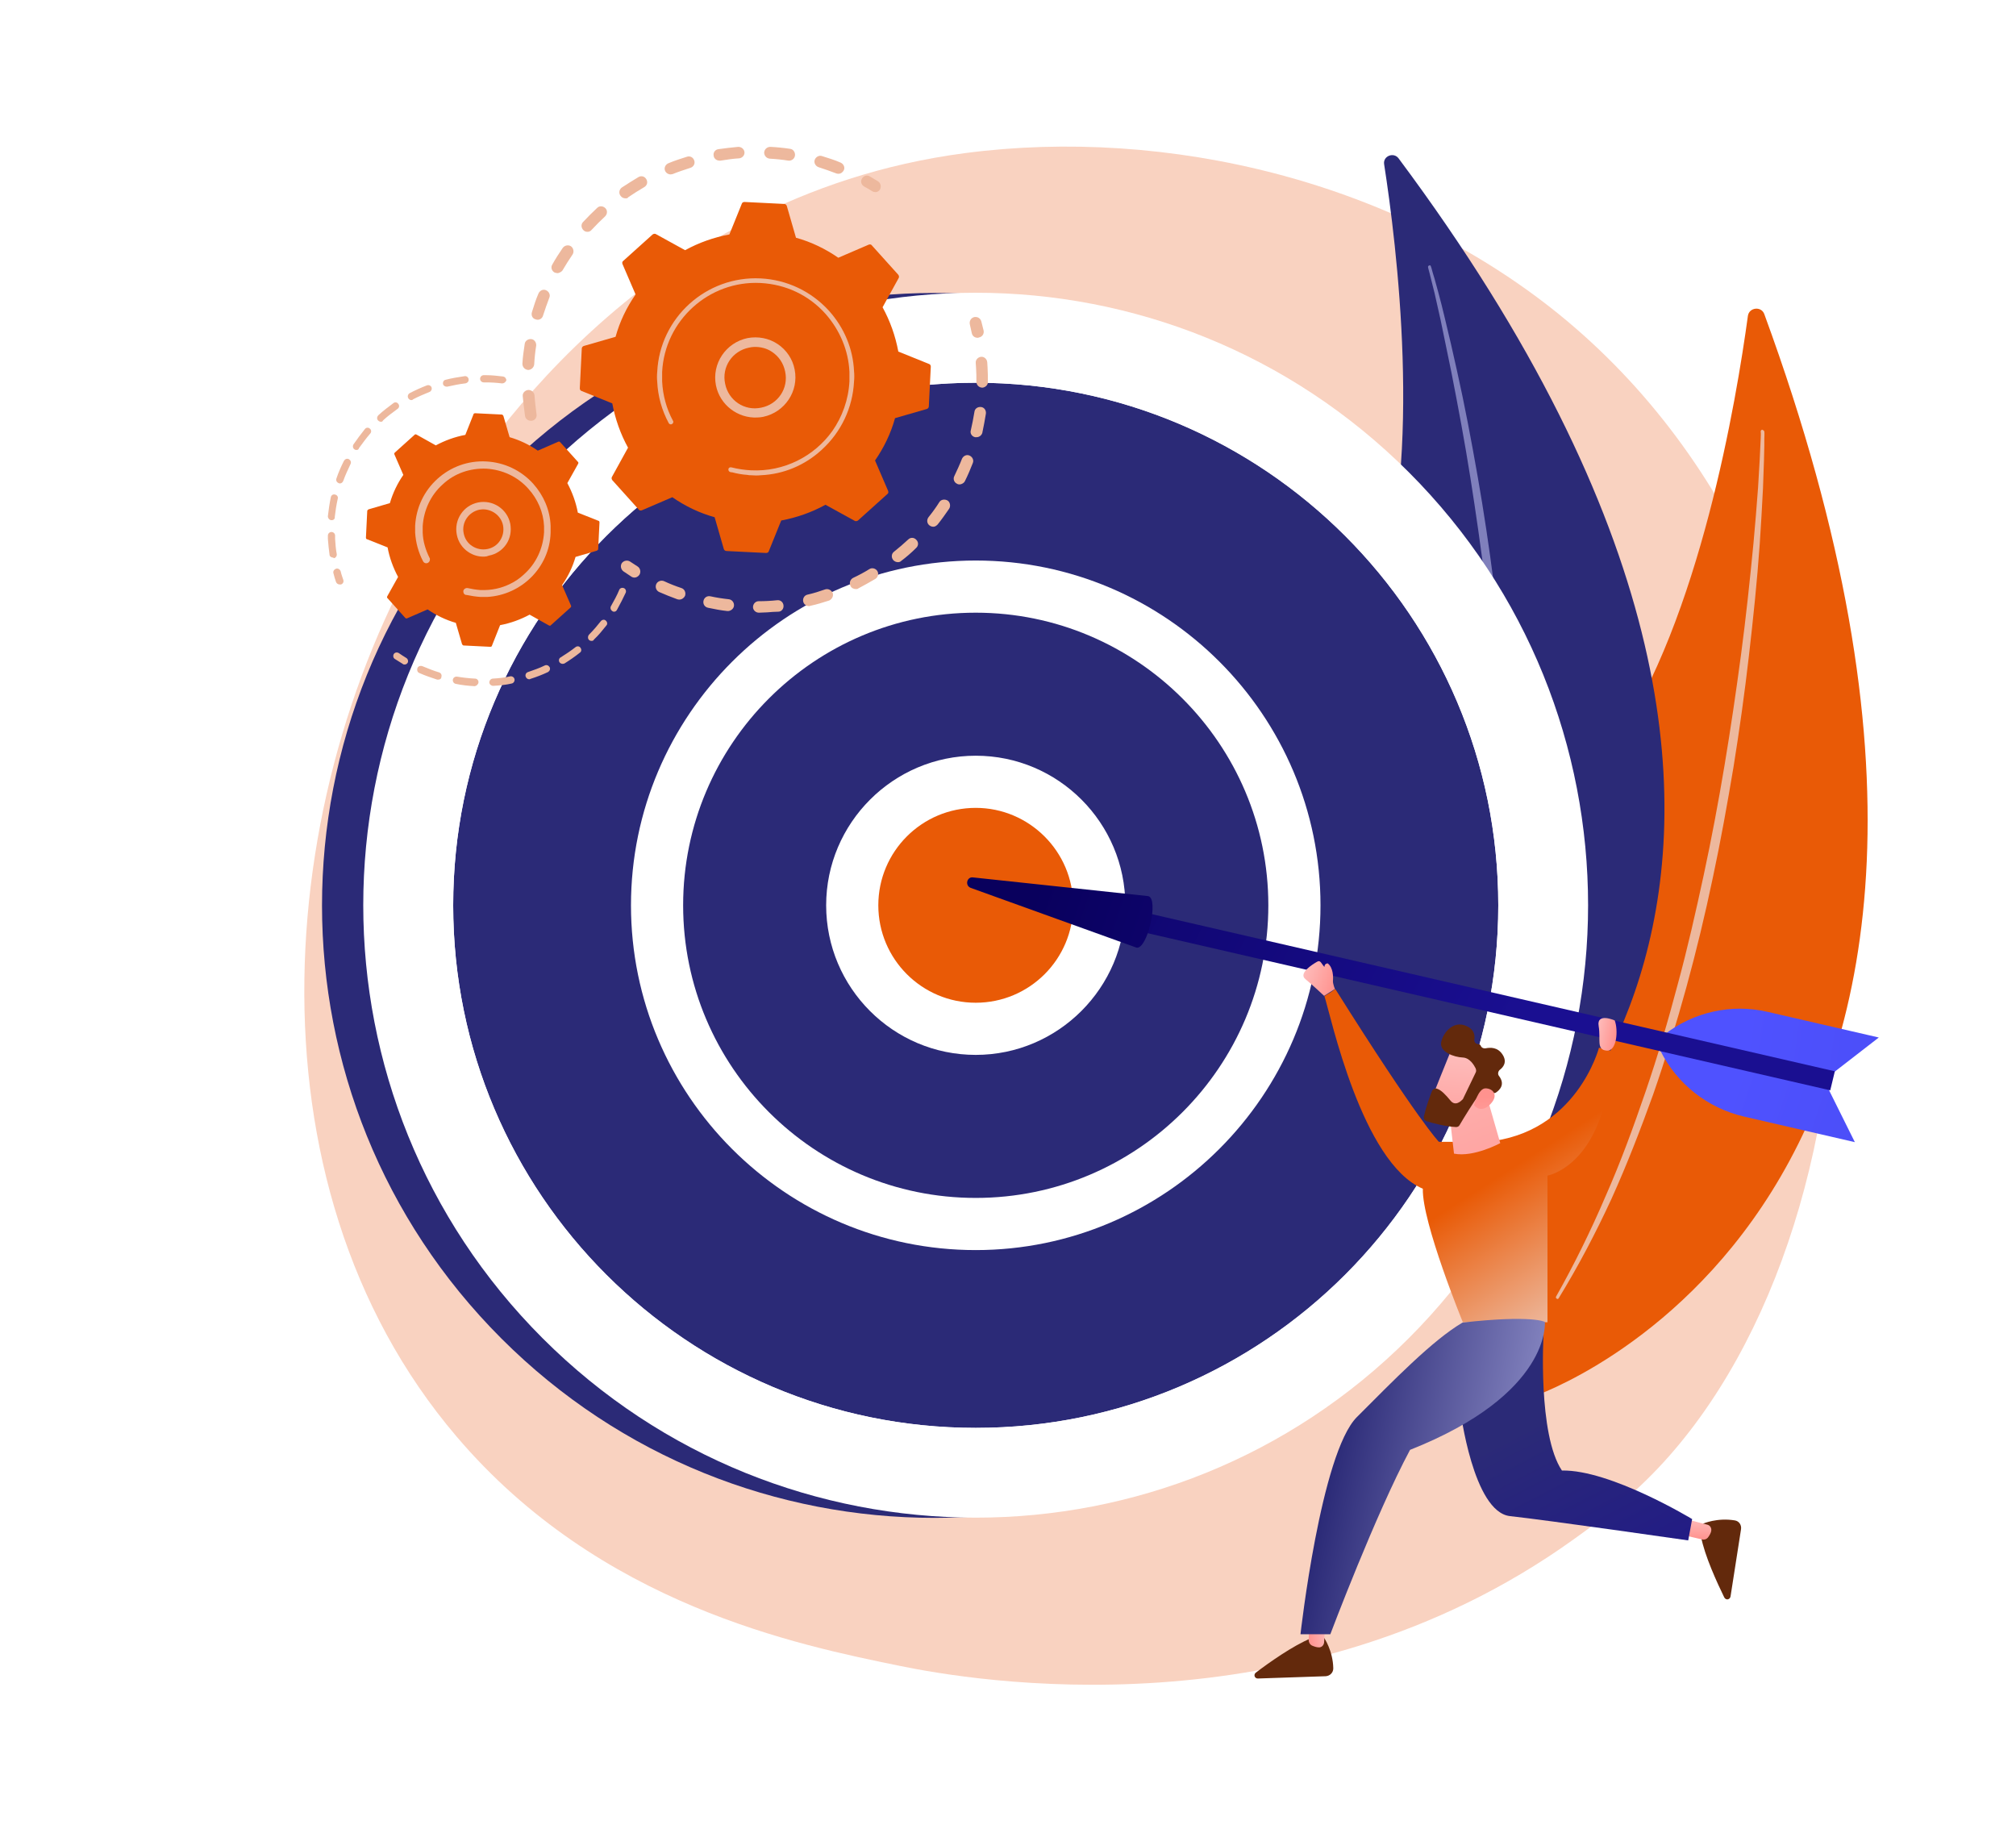
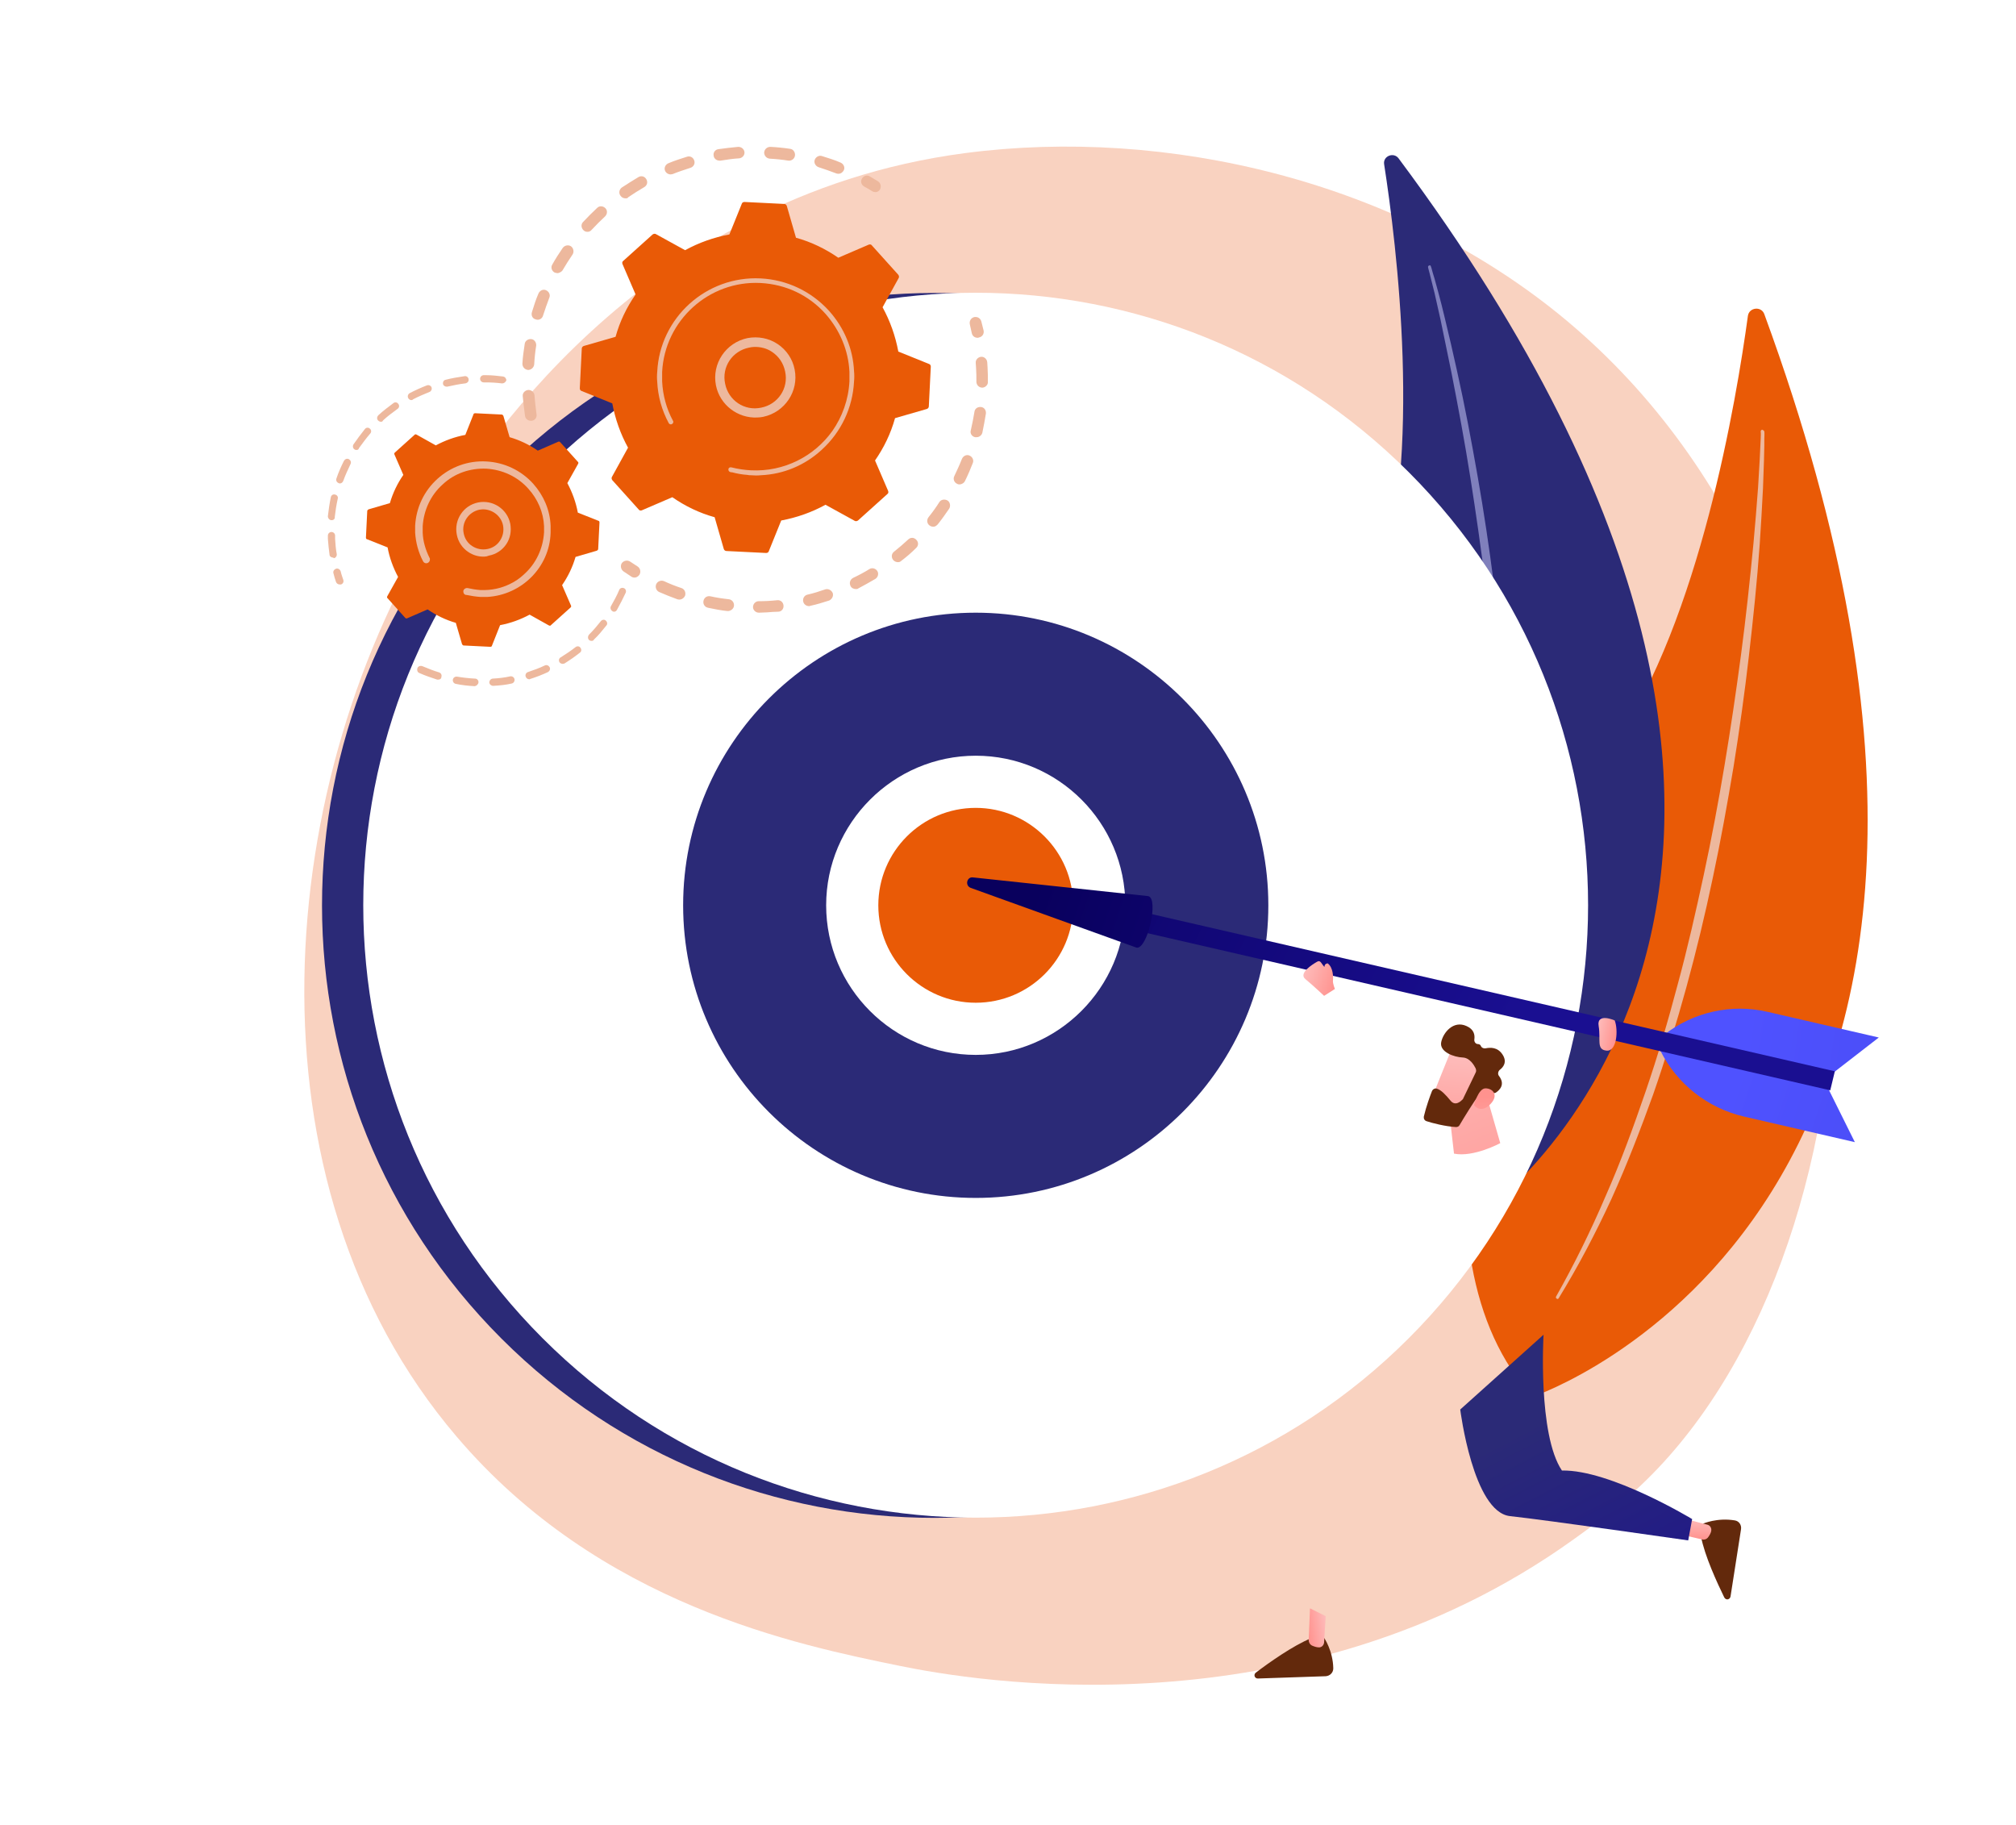
<svg xmlns="http://www.w3.org/2000/svg" width="295" height="267" viewBox="0 0 295 267" fill="none">
  <g filter="url(#filter0_d_165_21)">
    <path d="M232.571 209.88C227.963 214.728 223.595 217.848 220.187 220.296C179.771 249.288 131.915 240.84 121.787 238.776C106.763 235.704 77.771 229.848 56.795 205.176C25.019 167.88 29.963 109.032 54.587 70.248C59.099 63.144 82.859 23.736 131.243 17.4C160.523 13.56 194.603 21.288 219.323 41.976C271.115 85.416 267.419 173.16 232.571 209.88Z" fill="#F9D2C0" />
    <path d="M248.171 40.968C247.739 39.768 245.963 39.96 245.771 41.208C244.091 53.496 238.763 85.56 226.187 103.944C205.691 133.848 195.611 179.208 214.283 199.368C214.235 199.368 296.267 172.104 248.171 40.968Z" fill="#E95A06" />
    <path d="M248.171 58.152C248.219 58.536 248.171 58.872 248.171 59.208V60.216L248.123 62.28C248.075 63.672 248.027 65.016 247.979 66.408C247.835 69.144 247.691 71.88 247.499 74.616C247.115 80.088 246.539 85.56 245.915 90.984C245.291 96.408 244.523 101.88 243.659 107.256C242.747 112.68 241.787 118.056 240.635 123.432C238.379 134.184 235.499 144.792 231.899 155.16C230.027 160.344 228.059 165.432 225.803 170.424C223.499 175.416 220.955 180.264 218.075 184.968C218.027 185.064 217.883 185.112 217.787 185.016C217.691 184.968 217.643 184.824 217.691 184.728C220.379 179.976 222.779 175.08 224.939 170.04C227.147 165.048 229.019 159.912 230.795 154.728C232.571 149.544 234.107 144.312 235.499 139.032C236.939 133.752 238.139 128.424 239.291 123.096C241.595 112.392 243.323 101.592 244.763 90.792C245.483 85.368 246.059 79.944 246.587 74.472C246.827 71.736 247.067 69.048 247.259 66.312L247.499 62.232L247.595 60.168L247.643 59.16C247.643 58.824 247.691 58.488 247.643 58.152V58.104C247.643 58.008 247.739 57.912 247.835 57.864C248.075 57.96 248.171 58.056 248.171 58.152Z" fill="#EDB89D" />
    <path d="M194.651 18.168C193.931 17.208 192.347 17.832 192.539 19.032C194.363 30.744 198.203 61.608 191.675 81.912C181.067 114.936 184.187 159.288 206.747 172.68C206.747 172.632 274.475 125.256 194.651 18.168Z" fill="#2B2A77" />
    <path d="M199.355 33.912C199.499 34.248 199.547 34.584 199.643 34.872L199.931 35.832L200.459 37.752C200.795 39 201.131 40.296 201.419 41.544C202.043 44.088 202.619 46.632 203.195 49.224C204.347 54.36 205.307 59.496 206.219 64.68C207.131 69.864 207.899 75.048 208.571 80.232C209.243 85.416 209.819 90.648 210.251 95.88C211.115 106.344 211.355 116.856 210.923 127.368C210.635 132.6 210.203 137.832 209.483 143.064C208.715 148.248 207.707 153.432 206.363 158.52C206.315 158.616 206.219 158.712 206.123 158.664C206.027 158.616 205.931 158.52 205.979 158.424C207.131 153.336 207.995 148.152 208.619 142.968C209.243 137.784 209.579 132.552 209.771 127.368C209.963 122.136 209.963 116.904 209.819 111.72C209.675 106.488 209.339 101.256 208.955 96.072C208.139 85.656 206.795 75.288 205.163 64.92C204.347 59.736 203.387 54.6 202.379 49.464C201.851 46.92 201.323 44.328 200.795 41.784L199.931 37.944L199.451 36.024L199.211 35.064C199.115 34.776 199.067 34.44 198.971 34.152V34.104C198.923 34.008 199.019 33.864 199.115 33.864C199.211 33.768 199.307 33.816 199.355 33.912Z" fill="#8080BC" />
    <path d="M190.102 190.848C225.099 155.852 225.099 99.11 190.102 64.114C155.106 29.117 98.364 29.117 63.367 64.114C28.371 99.11 28.371 155.852 63.367 190.848C98.364 225.845 155.106 225.845 190.102 190.848Z" fill="#2B2A77" />
    <path d="M196.137 190.816C231.134 155.82 231.134 99.078 196.137 64.082C161.14 29.085 104.399 29.085 69.402 64.082C34.406 99.078 34.406 155.82 69.402 190.816C104.399 225.813 161.14 225.813 196.137 190.816Z" fill="white" />
-     <path d="M132.779 203.928C175.009 203.928 209.243 169.694 209.243 127.464C209.243 85.234 175.009 51 132.779 51C90.549 51 56.315 85.234 56.315 127.464C56.315 169.694 90.549 203.928 132.779 203.928Z" fill="#2B2A77" />
    <path d="M132.779 207.768C88.475 207.768 52.475 171.72 52.475 127.464C52.475 83.208 88.475 47.16 132.779 47.16C177.083 47.16 213.083 83.16 213.083 127.464C213.083 171.768 177.035 207.768 132.779 207.768ZM132.779 51C90.587 51 56.315 85.32 56.315 127.464C56.315 169.656 90.635 203.928 132.779 203.928C174.971 203.928 209.243 169.608 209.243 127.464C209.243 85.272 174.923 51 132.779 51Z" fill="white" />
    <path d="M165.726 160.406C183.928 142.204 183.928 112.694 165.726 94.493C147.525 76.291 118.015 76.291 99.813 94.493C81.612 112.694 81.612 142.204 99.813 160.406C118.015 178.607 147.525 178.607 165.726 160.406Z" fill="#2B2A77" />
    <path d="M132.779 177.912C104.939 177.912 82.331 155.256 82.331 127.464C82.331 99.672 104.987 77.016 132.779 77.016C160.619 77.016 183.227 99.672 183.227 127.464C183.227 155.256 160.571 177.912 132.779 177.912ZM132.779 84.648C109.163 84.648 89.963 103.848 89.963 127.464C89.963 151.08 109.163 170.28 132.779 170.28C156.395 170.28 175.595 151.08 175.595 127.464C175.595 103.848 156.347 84.648 132.779 84.648Z" fill="white" />
    <path d="M150.324 131.602C152.614 121.902 146.607 112.181 136.907 109.891C127.206 107.6 117.486 113.607 115.195 123.308C112.905 133.008 118.912 142.729 128.612 145.019C138.313 147.31 148.033 141.303 150.324 131.602Z" fill="#E95A06" />
    <path d="M132.779 149.352C120.683 149.352 110.891 139.512 110.891 127.464C110.891 115.416 120.731 105.576 132.779 105.576C144.875 105.576 154.667 115.416 154.667 127.464C154.667 139.512 144.827 149.352 132.779 149.352ZM132.779 113.208C124.907 113.208 118.523 119.592 118.523 127.464C118.523 135.336 124.907 141.72 132.779 141.72C140.651 141.72 147.035 135.336 147.035 127.464C147.035 119.592 140.603 113.208 132.779 113.208Z" fill="white" />
    <path d="M257.579 154.392L261.419 162.12L245.195 158.376C239.867 157.128 235.403 153.624 232.955 148.728L257.579 154.392Z" fill="url(#paint0_linear_165_21)" />
    <path d="M258.107 152.088L264.923 146.808L248.699 143.064C243.371 141.816 237.803 143.064 233.483 146.424L258.107 152.088Z" fill="url(#paint1_linear_165_21)" />
    <path d="M258.491 151.752L257.819 154.536L152.507 130.296L153.131 127.512L258.491 151.752Z" fill="url(#paint2_linear_165_21)" />
    <path d="M158.027 126.12C159.611 126.504 157.883 133.992 156.299 133.656L132.059 124.92C131.147 124.584 131.483 123.24 132.395 123.384L158.027 126.12Z" fill="url(#paint3_linear_165_21)" />
    <path d="M183.755 234.648C183.755 234.648 185.051 236.52 185.099 239.112C185.099 239.736 184.619 240.216 183.995 240.264L174.059 240.6C173.579 240.6 173.387 240.024 173.771 239.736C175.595 238.344 179.243 235.752 181.883 234.696L183.755 234.648Z" fill="#63290C" />
    <path d="M183.995 231.48L183.755 235.32C183.707 235.752 183.371 236.088 182.939 236.04C182.699 236.04 182.363 235.944 182.027 235.8C181.691 235.656 181.499 235.32 181.499 234.936L181.691 230.328L183.995 231.48Z" fill="url(#paint4_linear_165_21)" />
    <path d="M239.195 217.944C239.195 217.944 241.259 217.032 243.851 217.464C244.475 217.56 244.859 218.136 244.763 218.76L243.227 228.6C243.131 229.08 242.555 229.176 242.315 228.744C241.307 226.68 239.435 222.648 238.907 219.816L239.195 217.944Z" fill="#63290C" />
    <path d="M236.123 217.128L239.819 218.088C240.251 218.184 240.491 218.616 240.395 219.048C240.347 219.288 240.203 219.576 239.963 219.912C239.771 220.2 239.387 220.344 239.051 220.248L234.539 219.192L236.123 217.128Z" fill="url(#paint5_linear_165_21)" />
    <path d="M185.339 139.704C185.339 139.704 185.003 138.936 185.051 138.456C185.099 137.976 185.099 136.584 184.283 135.96C184.283 135.96 183.803 135.96 183.803 136.488C183.275 135.912 183.227 135.384 182.651 135.768C182.075 136.104 179.963 137.4 181.019 138.264C182.075 139.128 183.755 140.712 183.755 140.712L185.339 139.704Z" fill="url(#paint6_linear_165_21)" />
    <path d="M203.675 201.24C203.675 201.24 205.547 216.264 210.971 216.84C216.347 217.416 237.035 220.392 237.035 220.392L237.611 217.272C237.611 217.272 225.659 210.024 218.555 210.168C215.003 204.888 215.867 190.296 215.867 190.296L203.675 201.24Z" fill="url(#paint7_linear_165_21)" />
-     <path d="M225.851 148.776C225.227 165.528 216.443 167.016 216.443 167.016V188.472H204.059C204.059 188.472 198.059 173.832 198.203 168.936C189.275 165.144 184.715 143.544 183.803 140.76C184.235 140.424 184.475 140.424 185.387 139.704C197.579 159.096 200.555 162.072 200.555 162.072H207.467C220.715 160.872 223.979 148.296 223.979 148.296L225.851 148.776Z" fill="url(#paint8_linear_165_21)" />
-     <path d="M216.059 188.424C216.059 188.424 217.067 198.936 196.331 207.144C191.291 216.552 184.667 234.12 184.667 234.12H180.299C180.299 234.12 183.275 207.624 188.555 202.344C193.835 197.064 199.595 191.112 204.011 188.52C214.283 187.368 216.059 188.424 216.059 188.424Z" fill="url(#paint9_linear_165_21)" />
    <path d="M207.227 154.248L209.531 162.264C209.531 162.264 205.643 164.376 202.763 163.8L201.947 156.696L207.227 154.248Z" fill="url(#paint10_linear_165_21)" />
    <path d="M202.475 148.392C202.379 148.488 199.307 156.216 199.307 156.216L203.771 157.896L207.803 151.032C207.755 151.032 203.867 146.856 202.475 148.392Z" fill="url(#paint11_linear_165_21)" />
    <path d="M205.931 151.944L204.107 155.736C204.107 155.784 204.059 155.832 204.011 155.88C203.771 156.12 202.955 156.936 202.235 156.024C201.563 155.208 200.891 154.488 200.267 154.296C199.979 154.2 199.691 154.344 199.547 154.632C199.259 155.352 198.683 156.936 198.347 158.376C198.299 158.664 198.443 158.952 198.731 159.048C199.595 159.336 201.467 159.816 203.051 159.912C203.291 159.912 203.483 159.816 203.579 159.624C204.107 158.712 205.787 155.976 206.363 155.304C206.891 154.632 208.043 154.824 208.523 154.92C208.667 154.968 208.859 154.92 208.955 154.824C209.435 154.488 210.299 153.672 209.339 152.424C209.147 152.184 209.195 151.8 209.435 151.56C209.963 151.176 210.587 150.408 209.867 149.304C209.147 148.2 208.091 148.248 207.371 148.392C207.083 148.44 206.795 148.296 206.699 148.056C206.651 147.912 206.507 147.768 206.267 147.768C205.931 147.768 205.691 147.432 205.739 147.096C205.835 146.424 205.691 145.608 204.587 145.128C202.667 144.264 201.179 146.088 200.891 147.48C200.603 148.92 202.763 149.688 204.059 149.736C205.067 149.784 205.691 150.84 205.931 151.32C206.027 151.608 206.027 151.752 205.931 151.944Z" fill="#63290C" />
    <path d="M205.691 156.696C205.691 156.696 206.315 154.248 207.371 154.248C208.427 154.248 209.339 155.208 208.139 156.504C206.651 158.088 205.691 156.696 205.691 156.696Z" fill="url(#paint12_linear_165_21)" />
    <path d="M226.283 144.312C226.283 144.312 223.595 143.112 223.931 145.128C224.267 147.096 223.547 148.584 225.083 148.728C226.619 148.872 226.811 145.704 226.283 144.312Z" fill="url(#paint13_linear_165_21)" />
    <path d="M67.691 56.568C67.259 56.568 66.875 56.28 66.827 55.848C66.683 54.888 66.587 53.928 66.491 52.968C66.443 52.488 66.827 52.104 67.307 52.056C67.787 52.056 68.171 52.392 68.219 52.872C68.267 53.784 68.411 54.696 68.507 55.608C68.603 56.088 68.267 56.52 67.787 56.568C67.739 56.568 67.691 56.568 67.691 56.568ZM67.355 49.128C67.307 49.128 67.307 49.128 67.259 49.128C66.779 49.08 66.443 48.696 66.443 48.216C66.491 47.256 66.635 46.296 66.779 45.336C66.827 44.856 67.307 44.568 67.739 44.616C68.219 44.664 68.507 45.144 68.459 45.576C68.315 46.488 68.219 47.4 68.171 48.312C68.123 48.744 67.787 49.08 67.355 49.128ZM68.699 41.784C68.603 41.784 68.507 41.784 68.411 41.736C67.931 41.64 67.691 41.16 67.835 40.68C68.123 39.768 68.411 38.808 68.795 37.944C68.987 37.512 69.467 37.272 69.899 37.464C70.331 37.656 70.571 38.136 70.379 38.568C70.043 39.432 69.755 40.296 69.467 41.16C69.371 41.544 69.035 41.784 68.699 41.784ZM71.627 34.968C71.483 34.968 71.291 34.92 71.147 34.872C70.715 34.632 70.571 34.104 70.811 33.72C71.291 32.856 71.819 32.04 72.347 31.272C72.635 30.888 73.163 30.792 73.547 31.032C73.931 31.32 74.027 31.848 73.787 32.232C73.259 33 72.779 33.768 72.299 34.584C72.155 34.776 71.867 34.92 71.627 34.968ZM75.995 28.92C75.755 28.92 75.563 28.872 75.371 28.68C75.035 28.344 74.987 27.816 75.323 27.48C75.995 26.76 76.667 26.088 77.387 25.416C77.723 25.08 78.251 25.128 78.587 25.464C78.923 25.8 78.875 26.328 78.539 26.664C77.867 27.288 77.195 27.96 76.571 28.632C76.427 28.824 76.187 28.92 75.995 28.92ZM81.563 24.024C81.275 24.024 80.987 23.928 80.795 23.64C80.507 23.256 80.603 22.728 80.987 22.44C81.803 21.912 82.619 21.384 83.435 20.904C83.867 20.664 84.347 20.808 84.587 21.24C84.827 21.672 84.683 22.152 84.251 22.392C83.435 22.872 82.667 23.352 81.899 23.88C81.899 23.976 81.755 24.024 81.563 24.024ZM112.715 20.424C112.619 20.424 112.475 20.424 112.379 20.376C111.515 20.04 110.651 19.752 109.787 19.464C109.355 19.32 109.067 18.84 109.211 18.408C109.355 17.976 109.835 17.688 110.267 17.832C111.179 18.12 112.139 18.408 113.003 18.792C113.435 18.984 113.675 19.464 113.483 19.896C113.339 20.184 113.051 20.424 112.715 20.424ZM88.139 20.52C87.803 20.52 87.467 20.328 87.323 19.992C87.131 19.56 87.371 19.08 87.803 18.888C88.715 18.504 89.627 18.216 90.539 17.928C90.971 17.784 91.451 18.024 91.595 18.504C91.739 18.936 91.499 19.416 91.019 19.56C90.155 19.848 89.243 20.136 88.427 20.472C88.331 20.472 88.235 20.52 88.139 20.52ZM105.563 18.504C105.515 18.504 105.467 18.504 105.371 18.504C104.459 18.36 103.547 18.264 102.635 18.216C102.155 18.168 101.819 17.784 101.819 17.304C101.867 16.824 102.251 16.488 102.731 16.488C103.691 16.536 104.651 16.632 105.611 16.776C106.091 16.824 106.379 17.304 106.331 17.736C106.283 18.168 105.947 18.456 105.563 18.504ZM95.291 18.504C94.859 18.504 94.475 18.216 94.427 17.784C94.331 17.304 94.667 16.872 95.147 16.824C96.107 16.68 97.067 16.584 98.027 16.488C98.507 16.488 98.891 16.824 98.939 17.256C98.987 17.736 98.603 18.12 98.171 18.168C97.259 18.216 96.347 18.36 95.435 18.504C95.339 18.504 95.339 18.504 95.291 18.504Z" fill="#EDB89D" />
    <path d="M118.091 23.112C117.947 23.112 117.755 23.064 117.611 22.968C117.227 22.728 116.843 22.488 116.459 22.296C116.027 22.056 115.883 21.528 116.123 21.144C116.363 20.712 116.891 20.568 117.275 20.808C117.659 21.048 118.091 21.288 118.475 21.528C118.859 21.768 119.003 22.296 118.763 22.728C118.619 22.968 118.379 23.112 118.091 23.112Z" fill="#EDB89D" />
    <path d="M133.067 44.424C132.635 44.424 132.299 44.184 132.203 43.752C132.107 43.32 132.011 42.888 131.915 42.456C131.819 41.976 132.059 41.544 132.539 41.4C133.019 41.304 133.451 41.544 133.595 42.024C133.691 42.456 133.835 42.936 133.931 43.368C134.027 43.848 133.739 44.28 133.259 44.376C133.163 44.424 133.115 44.424 133.067 44.424Z" fill="#EDB89D" />
    <path d="M102.251 84.6C101.867 84.6 101.483 84.648 101.051 84.648C100.571 84.648 100.187 84.264 100.187 83.832C100.187 83.352 100.571 82.968 101.003 82.968C101.915 82.968 102.827 82.92 103.739 82.824C104.219 82.776 104.603 83.112 104.651 83.592C104.699 84.072 104.363 84.504 103.883 84.504C103.403 84.504 102.827 84.552 102.251 84.6ZM96.587 84.408C96.539 84.408 96.491 84.408 96.443 84.408C95.483 84.312 94.523 84.12 93.611 83.928C93.131 83.832 92.843 83.4 92.939 82.92C93.035 82.44 93.467 82.152 93.947 82.248C94.811 82.44 95.723 82.584 96.635 82.68C97.115 82.728 97.451 83.16 97.403 83.64C97.355 84.072 96.971 84.36 96.587 84.408ZM108.395 83.688C108.011 83.688 107.627 83.448 107.531 83.016C107.435 82.536 107.723 82.104 108.155 82.008C109.019 81.816 109.931 81.528 110.747 81.24C111.179 81.096 111.659 81.336 111.851 81.768C111.995 82.2 111.755 82.68 111.323 82.872C110.411 83.16 109.499 83.448 108.587 83.64C108.491 83.688 108.443 83.688 108.395 83.688ZM89.435 82.728C89.339 82.728 89.195 82.728 89.099 82.68C88.187 82.344 87.323 82.008 86.459 81.624C86.027 81.432 85.835 80.904 86.027 80.472C86.219 80.04 86.747 79.848 87.179 80.04C87.995 80.424 88.859 80.76 89.723 81.048C90.155 81.192 90.395 81.672 90.251 82.152C90.107 82.488 89.771 82.728 89.435 82.728ZM115.259 81.192C114.923 81.192 114.587 81.048 114.443 80.712C114.251 80.28 114.395 79.8 114.827 79.56C115.643 79.176 116.459 78.744 117.227 78.264C117.611 78.024 118.139 78.168 118.379 78.552C118.619 78.936 118.475 79.464 118.091 79.704C117.275 80.184 116.411 80.664 115.595 81.096C115.499 81.192 115.355 81.192 115.259 81.192ZM121.403 77.256C121.163 77.256 120.875 77.16 120.683 76.92C120.395 76.536 120.443 76.008 120.827 75.72C121.547 75.144 122.219 74.568 122.891 73.944C123.227 73.608 123.755 73.608 124.091 73.992C124.427 74.328 124.427 74.856 124.043 75.192C123.371 75.864 122.651 76.488 121.883 77.064C121.739 77.208 121.595 77.256 121.403 77.256ZM126.587 72.072C126.395 72.072 126.203 72.024 126.011 71.88C125.627 71.592 125.579 71.064 125.867 70.68C126.443 69.96 126.971 69.24 127.451 68.472C127.691 68.088 128.219 67.992 128.651 68.232C129.035 68.472 129.131 69.048 128.891 69.432C128.363 70.2 127.787 71.016 127.211 71.736C127.019 71.928 126.827 72.072 126.587 72.072ZM130.475 65.88C130.331 65.88 130.187 65.88 130.043 65.784C129.611 65.592 129.419 65.064 129.659 64.632C130.043 63.816 130.427 63 130.763 62.136C130.955 61.704 131.435 61.464 131.867 61.656C132.299 61.848 132.539 62.328 132.347 62.76C132.011 63.624 131.627 64.536 131.195 65.4C131.051 65.688 130.763 65.832 130.475 65.88ZM132.923 58.968C132.827 58.968 132.779 58.968 132.683 58.968C132.203 58.872 131.915 58.392 132.059 57.96C132.251 57.096 132.443 56.184 132.587 55.272C132.635 54.792 133.067 54.504 133.547 54.552C134.027 54.6 134.315 55.032 134.267 55.512C134.123 56.472 133.931 57.384 133.739 58.344C133.643 58.68 133.307 58.968 132.923 58.968ZM133.787 51.72H133.739C133.259 51.72 132.875 51.336 132.875 50.856C132.875 50.184 132.875 49.512 132.827 48.84C132.827 48.6 132.779 48.36 132.779 48.12C132.731 47.64 133.115 47.256 133.547 47.208C134.027 47.16 134.411 47.544 134.459 47.976C134.459 48.216 134.507 48.456 134.507 48.744C134.555 49.464 134.555 50.136 134.555 50.856C134.603 51.288 134.219 51.672 133.787 51.72Z" fill="#EDB89D" />
    <path d="M82.859 79.512C82.667 79.512 82.523 79.464 82.379 79.368C81.995 79.128 81.611 78.84 81.227 78.6C80.843 78.312 80.747 77.784 80.987 77.4C81.275 77.016 81.803 76.92 82.187 77.16C82.571 77.4 82.907 77.64 83.291 77.88C83.675 78.12 83.819 78.648 83.579 79.08C83.387 79.368 83.099 79.512 82.859 79.512Z" fill="#EDB89D" />
    <path d="M83.483 69.576C83.579 69.72 83.771 69.72 83.915 69.672L88.379 67.752C90.251 69.048 92.315 70.056 94.571 70.68L95.915 75.336C95.963 75.48 96.107 75.624 96.299 75.624L102.107 75.912C102.299 75.912 102.443 75.816 102.491 75.672L104.315 71.16C106.619 70.728 108.779 69.96 110.795 68.856L115.067 71.208C115.211 71.304 115.403 71.256 115.547 71.16L119.867 67.272C120.011 67.176 120.011 66.984 119.963 66.84L118.043 62.376C119.339 60.504 120.347 58.44 120.971 56.184L125.627 54.84C125.771 54.792 125.915 54.648 125.915 54.456L126.203 48.648C126.203 48.456 126.107 48.312 125.963 48.264L121.451 46.44C121.019 44.136 120.251 41.976 119.147 39.96L121.499 35.688C121.595 35.544 121.547 35.352 121.451 35.208L117.563 30.888C117.467 30.744 117.275 30.744 117.131 30.792L112.667 32.712C110.795 31.416 108.731 30.408 106.475 29.784L105.131 25.128C105.083 24.984 104.939 24.84 104.747 24.84L98.939 24.552C98.747 24.552 98.603 24.648 98.555 24.792L96.731 29.304C94.427 29.736 92.267 30.504 90.251 31.608L85.979 29.256C85.835 29.16 85.643 29.208 85.499 29.304L81.179 33.192C81.035 33.288 81.035 33.48 81.083 33.624L83.003 38.088C81.707 39.96 80.699 42.024 80.075 44.28L75.419 45.624C75.275 45.672 75.131 45.816 75.131 46.008L74.843 51.816C74.843 52.008 74.939 52.152 75.083 52.2L79.595 54.024C80.027 56.328 80.795 58.488 81.899 60.504L79.547 64.776C79.451 64.92 79.499 65.112 79.595 65.256L83.483 69.576Z" fill="#E95A06" />
    <path d="M100.811 56.088C97.979 56.232 95.339 54.264 94.763 51.384C94.139 48.216 96.203 45.144 99.371 44.472C100.907 44.184 102.491 44.472 103.787 45.336C105.083 46.2 105.995 47.544 106.283 49.08C106.907 52.248 104.843 55.32 101.675 55.992C101.387 56.04 101.099 56.088 100.811 56.088ZM100.283 45.768C100.043 45.768 99.851 45.816 99.611 45.864C97.163 46.344 95.579 48.696 96.107 51.144C96.587 53.592 98.939 55.176 101.387 54.648C103.835 54.168 105.419 51.816 104.891 49.368C104.651 48.168 103.979 47.16 102.971 46.488C102.203 45.96 101.243 45.72 100.283 45.768Z" fill="#EDB89D" />
    <path d="M101.339 64.536C100.859 64.584 100.379 64.584 99.851 64.536C99.707 64.536 99.515 64.536 99.371 64.488C98.603 64.44 97.835 64.296 97.115 64.104C97.115 64.104 97.115 64.104 97.067 64.104C97.019 64.104 97.019 64.104 96.971 64.104C96.923 64.104 96.875 64.056 96.827 64.056C96.683 64.008 96.587 63.864 96.587 63.72C96.587 63.672 96.587 63.672 96.587 63.624C96.635 63.432 96.827 63.336 97.019 63.384C97.979 63.624 98.939 63.768 99.899 63.816C104.747 64.056 109.163 61.752 111.803 58.056C113.243 55.992 114.155 53.496 114.299 50.808C114.299 50.328 114.299 49.848 114.299 49.416C114.155 46.296 112.907 43.32 110.795 40.92C108.347 38.184 104.987 36.6 101.291 36.408C93.755 36.024 87.275 41.88 86.891 49.416C86.891 49.896 86.891 50.328 86.891 50.808C86.987 52.824 87.515 54.792 88.475 56.568C88.523 56.616 88.523 56.664 88.523 56.712C88.523 56.856 88.475 56.952 88.331 57.048C88.187 57.144 87.947 57.096 87.851 56.904C86.843 55.032 86.267 52.968 86.171 50.856C86.123 50.376 86.123 49.896 86.171 49.416C86.555 41.496 93.323 35.352 101.291 35.736C105.131 35.928 108.683 37.608 111.275 40.44C113.531 42.936 114.827 46.056 114.971 49.32C115.019 49.8 115.019 50.328 114.971 50.808C114.779 54.648 113.099 58.2 110.267 60.792C107.771 63.096 104.651 64.392 101.339 64.536Z" fill="#EDB89D" />
    <path d="M39.707 80.52C39.467 80.52 39.275 80.376 39.179 80.184C39.035 79.752 38.891 79.32 38.795 78.888C38.699 78.6 38.891 78.312 39.179 78.216C39.467 78.12 39.755 78.312 39.851 78.6C39.947 79.032 40.091 79.416 40.235 79.848C40.331 80.136 40.187 80.424 39.899 80.52C39.803 80.52 39.755 80.52 39.707 80.52Z" fill="#EDB89D" />
    <path d="M38.747 76.584C38.459 76.584 38.219 76.392 38.219 76.152C38.123 75.384 38.027 74.616 37.979 73.848C37.979 73.704 37.979 73.512 37.979 73.368C37.979 73.08 38.219 72.84 38.507 72.84C38.795 72.84 39.035 73.08 39.035 73.368C39.035 73.512 39.035 73.656 39.035 73.848C39.083 74.568 39.131 75.336 39.275 76.056C39.323 76.344 39.131 76.632 38.843 76.68C38.795 76.584 38.747 76.584 38.747 76.584ZM38.555 71.112C38.507 71.112 38.507 71.112 38.459 71.112C38.171 71.064 37.979 70.824 37.979 70.536C38.075 69.624 38.219 68.664 38.411 67.752C38.459 67.464 38.747 67.272 39.035 67.368C39.323 67.416 39.515 67.704 39.419 67.992C39.227 68.856 39.083 69.768 38.987 70.632C39.035 70.872 38.843 71.112 38.555 71.112ZM39.755 65.736C39.707 65.736 39.611 65.736 39.563 65.688C39.275 65.592 39.131 65.304 39.227 65.016C39.515 64.152 39.899 63.288 40.331 62.424C40.475 62.184 40.763 62.04 41.051 62.184C41.291 62.328 41.435 62.616 41.291 62.904C40.907 63.72 40.523 64.536 40.235 65.352C40.139 65.592 39.947 65.736 39.755 65.736ZM42.203 60.84C42.107 60.84 41.963 60.84 41.867 60.744C41.627 60.6 41.579 60.264 41.723 60.024C42.251 59.256 42.827 58.488 43.403 57.768C43.595 57.528 43.931 57.528 44.123 57.72C44.363 57.912 44.363 58.248 44.171 58.44C43.595 59.112 43.067 59.832 42.539 60.552C42.491 60.744 42.347 60.84 42.203 60.84ZM45.755 56.712C45.611 56.712 45.467 56.664 45.323 56.52C45.131 56.328 45.131 55.992 45.371 55.752C46.043 55.128 46.811 54.552 47.579 53.976C47.819 53.784 48.155 53.88 48.299 54.12C48.491 54.36 48.395 54.696 48.155 54.84C47.435 55.368 46.715 55.896 46.043 56.52C45.995 56.664 45.899 56.712 45.755 56.712ZM50.219 53.544C50.027 53.544 49.835 53.448 49.739 53.256C49.595 53.016 49.691 52.68 49.931 52.536C50.747 52.104 51.611 51.72 52.475 51.384C52.763 51.288 53.051 51.432 53.147 51.672C53.243 51.96 53.099 52.248 52.859 52.344C52.043 52.68 51.227 53.016 50.411 53.448C50.411 53.496 50.315 53.544 50.219 53.544ZM55.355 51.576C55.115 51.576 54.875 51.432 54.827 51.192C54.779 50.904 54.923 50.616 55.211 50.568C56.123 50.328 57.035 50.184 57.995 50.04C58.283 49.992 58.571 50.232 58.571 50.52C58.619 50.808 58.379 51.048 58.091 51.096C57.227 51.192 56.315 51.384 55.451 51.576C55.403 51.576 55.355 51.576 55.355 51.576ZM63.515 51.096C63.467 51.096 63.467 51.096 63.419 51.096C62.651 51 61.883 50.952 61.115 50.952C61.019 50.952 60.875 50.952 60.779 50.952C60.491 50.952 60.251 50.712 60.251 50.424C60.251 50.136 60.491 49.896 60.779 49.896C60.923 49.896 61.019 49.896 61.163 49.896C61.979 49.896 62.795 49.992 63.611 50.088C63.899 50.136 64.091 50.376 64.091 50.664C63.995 50.904 63.755 51.096 63.515 51.096Z" fill="#EDB89D" />
    <path d="M62.171 95.352C61.883 95.352 61.643 95.16 61.595 94.872C61.595 94.584 61.787 94.344 62.075 94.296C62.939 94.248 63.851 94.152 64.667 93.96C64.955 93.912 65.243 94.104 65.291 94.392C65.339 94.68 65.147 94.968 64.859 95.016C64.043 95.208 63.083 95.304 62.171 95.352ZM59.483 95.4H59.435C58.523 95.352 57.611 95.256 56.699 95.064C56.411 95.016 56.219 94.728 56.267 94.44C56.315 94.152 56.603 93.96 56.891 94.008C57.755 94.152 58.619 94.248 59.531 94.296C59.819 94.296 60.059 94.584 60.011 94.872C59.963 95.16 59.723 95.352 59.483 95.4ZM67.451 94.392C67.211 94.392 67.019 94.248 66.923 94.008C66.827 93.72 66.971 93.432 67.259 93.336C68.075 93.048 68.939 92.76 69.707 92.376C69.995 92.232 70.283 92.376 70.427 92.616C70.571 92.904 70.427 93.192 70.187 93.336C69.371 93.72 68.507 94.056 67.595 94.344C67.547 94.392 67.499 94.392 67.451 94.392ZM54.155 94.44C54.107 94.44 54.011 94.44 53.963 94.44C53.099 94.152 52.235 93.864 51.371 93.48C51.083 93.384 50.987 93.048 51.083 92.76C51.179 92.472 51.515 92.376 51.803 92.472C52.619 92.808 53.435 93.144 54.251 93.384C54.539 93.48 54.683 93.768 54.587 94.056C54.587 94.296 54.395 94.44 54.155 94.44ZM72.347 92.136C72.155 92.136 71.963 92.04 71.867 91.896C71.723 91.656 71.771 91.32 72.059 91.176C72.827 90.696 73.547 90.216 74.219 89.688C74.459 89.496 74.795 89.544 74.939 89.784C75.131 90.024 75.083 90.36 74.843 90.504C74.123 91.08 73.355 91.608 72.587 92.088C72.539 92.088 72.443 92.136 72.347 92.136ZM76.571 88.776C76.427 88.776 76.283 88.728 76.187 88.632C75.995 88.44 75.995 88.104 76.187 87.864C76.811 87.24 77.387 86.568 77.915 85.896C78.107 85.656 78.443 85.608 78.635 85.8C78.875 85.992 78.923 86.328 78.731 86.52C78.155 87.24 77.579 87.96 76.907 88.584C76.859 88.728 76.715 88.776 76.571 88.776ZM79.883 84.504C79.787 84.504 79.691 84.504 79.595 84.408C79.355 84.264 79.259 83.928 79.403 83.688C79.835 82.92 80.267 82.152 80.603 81.336C80.699 81.048 81.035 80.952 81.275 81.048C81.563 81.144 81.659 81.48 81.563 81.72C81.179 82.536 80.747 83.4 80.315 84.168C80.219 84.408 80.027 84.504 79.883 84.504Z" fill="#EDB89D" />
-     <path d="M49.211 92.232C49.115 92.232 49.019 92.232 48.923 92.136C48.539 91.896 48.155 91.656 47.771 91.416C47.531 91.272 47.483 90.936 47.627 90.696C47.771 90.456 48.107 90.408 48.347 90.552C48.683 90.792 49.067 91.032 49.451 91.272C49.691 91.416 49.787 91.752 49.643 91.992C49.547 92.136 49.403 92.232 49.211 92.232Z" fill="#EDB89D" />
    <path d="M49.307 85.416C49.403 85.512 49.499 85.512 49.595 85.464L52.571 84.168C53.819 85.032 55.211 85.704 56.699 86.136L57.611 89.256C57.659 89.352 57.755 89.448 57.851 89.448L61.739 89.64C61.835 89.64 61.979 89.592 61.979 89.496L63.179 86.472C64.715 86.184 66.155 85.656 67.499 84.936L70.331 86.52C70.427 86.568 70.571 86.568 70.619 86.472L73.499 83.88C73.595 83.784 73.595 83.688 73.547 83.592L72.251 80.616C73.115 79.368 73.787 77.976 74.219 76.488L77.339 75.576C77.435 75.528 77.531 75.432 77.531 75.336L77.723 71.448C77.723 71.352 77.675 71.208 77.579 71.208L74.555 70.008C74.267 68.472 73.739 67.032 73.019 65.688L74.603 62.856C74.651 62.76 74.651 62.616 74.555 62.568L71.963 59.688C71.867 59.592 71.771 59.592 71.675 59.64L68.699 60.936C67.451 60.072 66.059 59.4 64.571 58.968L63.659 55.848C63.611 55.752 63.515 55.656 63.419 55.656L59.531 55.464C59.435 55.464 59.291 55.512 59.291 55.608L58.091 58.632C56.555 58.92 55.115 59.448 53.771 60.168L50.939 58.584C50.843 58.536 50.699 58.536 50.651 58.632L47.771 61.224C47.675 61.32 47.675 61.416 47.723 61.512L49.019 64.488C48.155 65.736 47.483 67.128 47.051 68.616L43.931 69.528C43.835 69.576 43.739 69.672 43.739 69.768L43.547 73.656C43.547 73.752 43.595 73.896 43.691 73.896L46.715 75.096C47.003 76.632 47.531 78.072 48.251 79.416L46.667 82.248C46.619 82.344 46.619 82.488 46.715 82.536L49.307 85.416Z" fill="#E95A06" />
    <path d="M60.923 76.44C60.059 76.488 59.243 76.248 58.523 75.768C57.659 75.192 57.035 74.28 56.843 73.224C56.411 71.064 57.803 68.952 59.963 68.52C62.123 68.088 64.235 69.48 64.667 71.64C64.859 72.696 64.667 73.752 64.091 74.616C63.515 75.48 62.603 76.104 61.547 76.296C61.307 76.392 61.115 76.44 60.923 76.44ZM60.587 69.528C60.443 69.528 60.299 69.576 60.155 69.576C58.571 69.912 57.515 71.448 57.851 73.032C57.995 73.8 58.427 74.472 59.099 74.904C59.771 75.336 60.539 75.48 61.307 75.336C62.075 75.192 62.747 74.76 63.179 74.088C63.611 73.416 63.755 72.648 63.611 71.88C63.323 70.44 61.979 69.48 60.587 69.528Z" fill="#EDB89D" />
    <path d="M61.307 82.344C60.971 82.344 60.635 82.344 60.299 82.344C59.627 82.296 58.955 82.2 58.283 82.056C58.235 82.056 58.235 82.056 58.187 82.056C57.947 82.008 57.803 81.816 57.803 81.576C57.803 81.528 57.803 81.48 57.803 81.432C57.899 81.144 58.187 81 58.427 81.048C59.051 81.192 59.675 81.288 60.299 81.336C60.347 81.336 60.347 81.336 60.395 81.336C61.883 81.384 63.323 81.096 64.667 80.424C65.387 80.088 66.059 79.608 66.635 79.08L66.683 79.032C68.459 77.448 69.467 75.24 69.611 72.888C69.611 72.6 69.611 72.264 69.611 71.976C69.515 69.96 68.699 68.04 67.307 66.504C65.723 64.728 63.515 63.72 61.163 63.576C58.811 63.48 56.507 64.248 54.779 65.88C53.003 67.464 51.995 69.672 51.851 72.024C51.851 72.312 51.851 72.648 51.851 72.936C51.899 74.232 52.283 75.48 52.859 76.632C52.907 76.68 52.907 76.776 52.907 76.872C52.907 77.064 52.811 77.256 52.619 77.352C52.379 77.496 52.043 77.4 51.899 77.112C51.227 75.816 50.843 74.424 50.747 72.936C50.747 72.6 50.747 72.264 50.747 71.928C50.891 69.288 52.043 66.84 54.011 65.064C55.979 63.288 58.523 62.376 61.163 62.52C63.803 62.664 66.251 63.816 68.027 65.784C69.563 67.512 70.475 69.624 70.571 71.928C70.571 72.264 70.571 72.6 70.571 72.936C70.427 78.024 66.299 82.056 61.307 82.344Z" fill="#EDB89D" />
  </g>
  <defs>
    <filter id="filter0_d_165_21" x="24.529" y="1.45" width="270.394" height="265.064" filterUnits="userSpaceOnUse" color-interpolation-filters="sRGB">
      <feFlood flood-opacity="0" result="BackgroundImageFix" />
      <feColorMatrix in="SourceAlpha" type="matrix" values="0 0 0 0 0 0 0 0 0 0 0 0 0 0 0 0 0 0 127 0" result="hardAlpha" />
      <feOffset dx="10" dy="5" />
      <feGaussianBlur stdDeviation="10" />
      <feComposite in2="hardAlpha" operator="out" />
      <feColorMatrix type="matrix" values="0 0 0 0 0 0 0 0 0 0 0 0 0 0 0 0 0 0 0.3 0" />
      <feBlend mode="normal" in2="BackgroundImageFix" result="effect1_dropShadow_165_21" />
      <feBlend mode="normal" in="SourceGraphic" in2="effect1_dropShadow_165_21" result="shape" />
    </filter>
    <linearGradient id="paint0_linear_165_21" x1="243.238" y1="153.75" x2="324.419" y2="180.588" gradientUnits="userSpaceOnUse">
      <stop stop-color="#4F52FF" />
      <stop offset="1" stop-color="#4042E2" />
    </linearGradient>
    <linearGradient id="paint1_linear_165_21" x1="244.93" y1="146.403" x2="329.671" y2="157.773" gradientUnits="userSpaceOnUse">
      <stop stop-color="#4F52FF" />
      <stop offset="1" stop-color="#4042E2" />
    </linearGradient>
    <linearGradient id="paint2_linear_165_21" x1="127.16" y1="101.469" x2="212.433" y2="144.537" gradientUnits="userSpaceOnUse">
      <stop stop-color="#09005D" />
      <stop offset="1" stop-color="#1A0F91" />
    </linearGradient>
    <linearGradient id="paint3_linear_165_21" x1="141.791" y1="124.82" x2="213.166" y2="148.416" gradientUnits="userSpaceOnUse">
      <stop stop-color="#09005D" />
      <stop offset="1" stop-color="#1A0F91" />
    </linearGradient>
    <linearGradient id="paint4_linear_165_21" x1="184.186" y1="232.935" x2="181.237" y2="233.341" gradientUnits="userSpaceOnUse">
      <stop stop-color="#FEBBBA" />
      <stop offset="1" stop-color="#FF928E" />
    </linearGradient>
    <linearGradient id="paint5_linear_165_21" x1="237.595" y1="217.198" x2="237.434" y2="220.171" gradientUnits="userSpaceOnUse">
      <stop stop-color="#FEBBBA" />
      <stop offset="1" stop-color="#FF928E" />
    </linearGradient>
    <linearGradient id="paint6_linear_165_21" x1="180.849" y1="137.312" x2="185.597" y2="138.874" gradientUnits="userSpaceOnUse">
      <stop stop-color="#FEBBBA" />
      <stop offset="1" stop-color="#FF928E" />
    </linearGradient>
    <linearGradient id="paint7_linear_165_21" x1="215.681" y1="202.541" x2="237.723" y2="245.094" gradientUnits="userSpaceOnUse">
      <stop stop-color="#2B2A77" />
      <stop offset="1" stop-color="#1A0F91" />
    </linearGradient>
    <linearGradient id="paint8_linear_165_21" x1="224.623" y1="183.699" x2="212.623" y2="164.979" gradientUnits="userSpaceOnUse">
      <stop stop-color="#EDB89D" />
      <stop offset="1" stop-color="#E95A06" />
    </linearGradient>
    <linearGradient id="paint9_linear_165_21" x1="184.815" y1="208.478" x2="211.047" y2="213.829" gradientUnits="userSpaceOnUse">
      <stop stop-color="#2B2A77" />
      <stop offset="1" stop-color="#8080BC" />
    </linearGradient>
    <linearGradient id="paint10_linear_165_21" x1="197.905" y1="141.669" x2="214.926" y2="183.53" gradientUnits="userSpaceOnUse">
      <stop stop-color="#FEBBBA" />
      <stop offset="1" stop-color="#FF928E" />
    </linearGradient>
    <linearGradient id="paint11_linear_165_21" x1="203.852" y1="149.698" x2="202.591" y2="165.481" gradientUnits="userSpaceOnUse">
      <stop stop-color="#FEBBBA" />
      <stop offset="1" stop-color="#FF928E" />
    </linearGradient>
    <linearGradient id="paint12_linear_165_21" x1="207.652" y1="166.465" x2="207.152" y2="155.505" gradientUnits="userSpaceOnUse">
      <stop stop-color="#FEBBBA" />
      <stop offset="1" stop-color="#FF928E" />
    </linearGradient>
    <linearGradient id="paint13_linear_165_21" x1="223.628" y1="146.064" x2="226.543" y2="146.659" gradientUnits="userSpaceOnUse">
      <stop stop-color="#FEBBBA" />
      <stop offset="1" stop-color="#FF928E" />
    </linearGradient>
  </defs>
</svg>